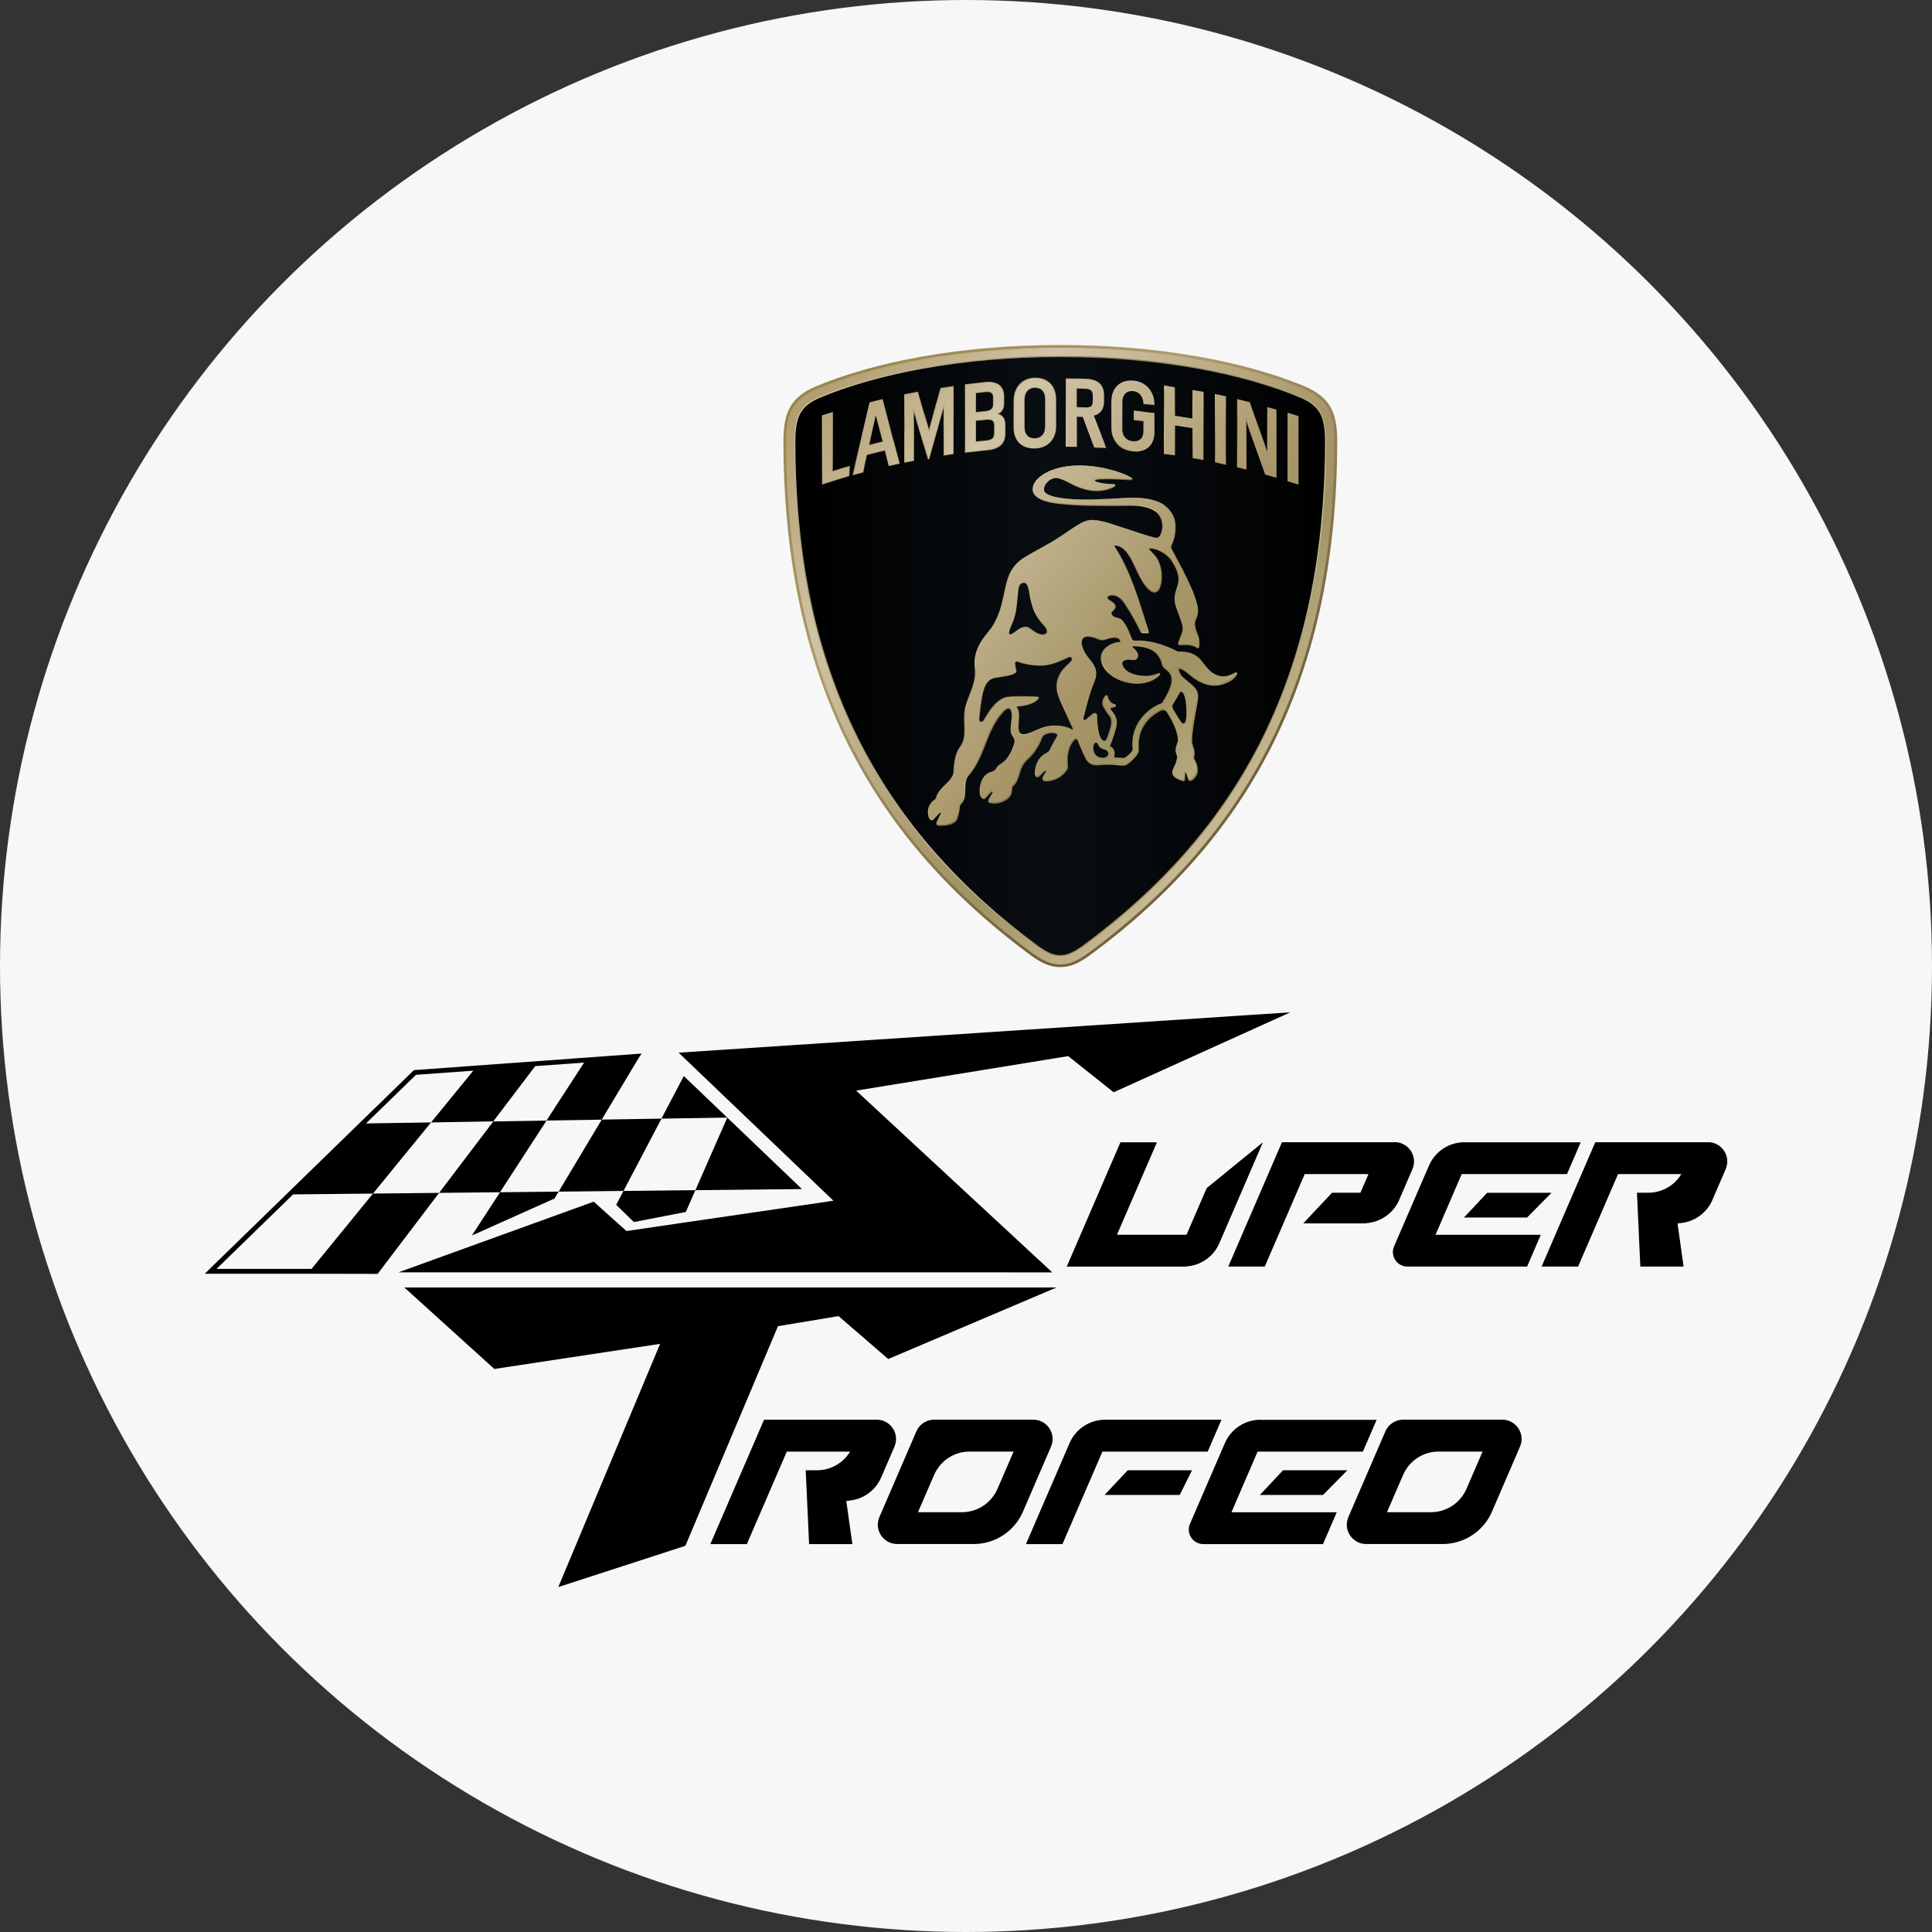
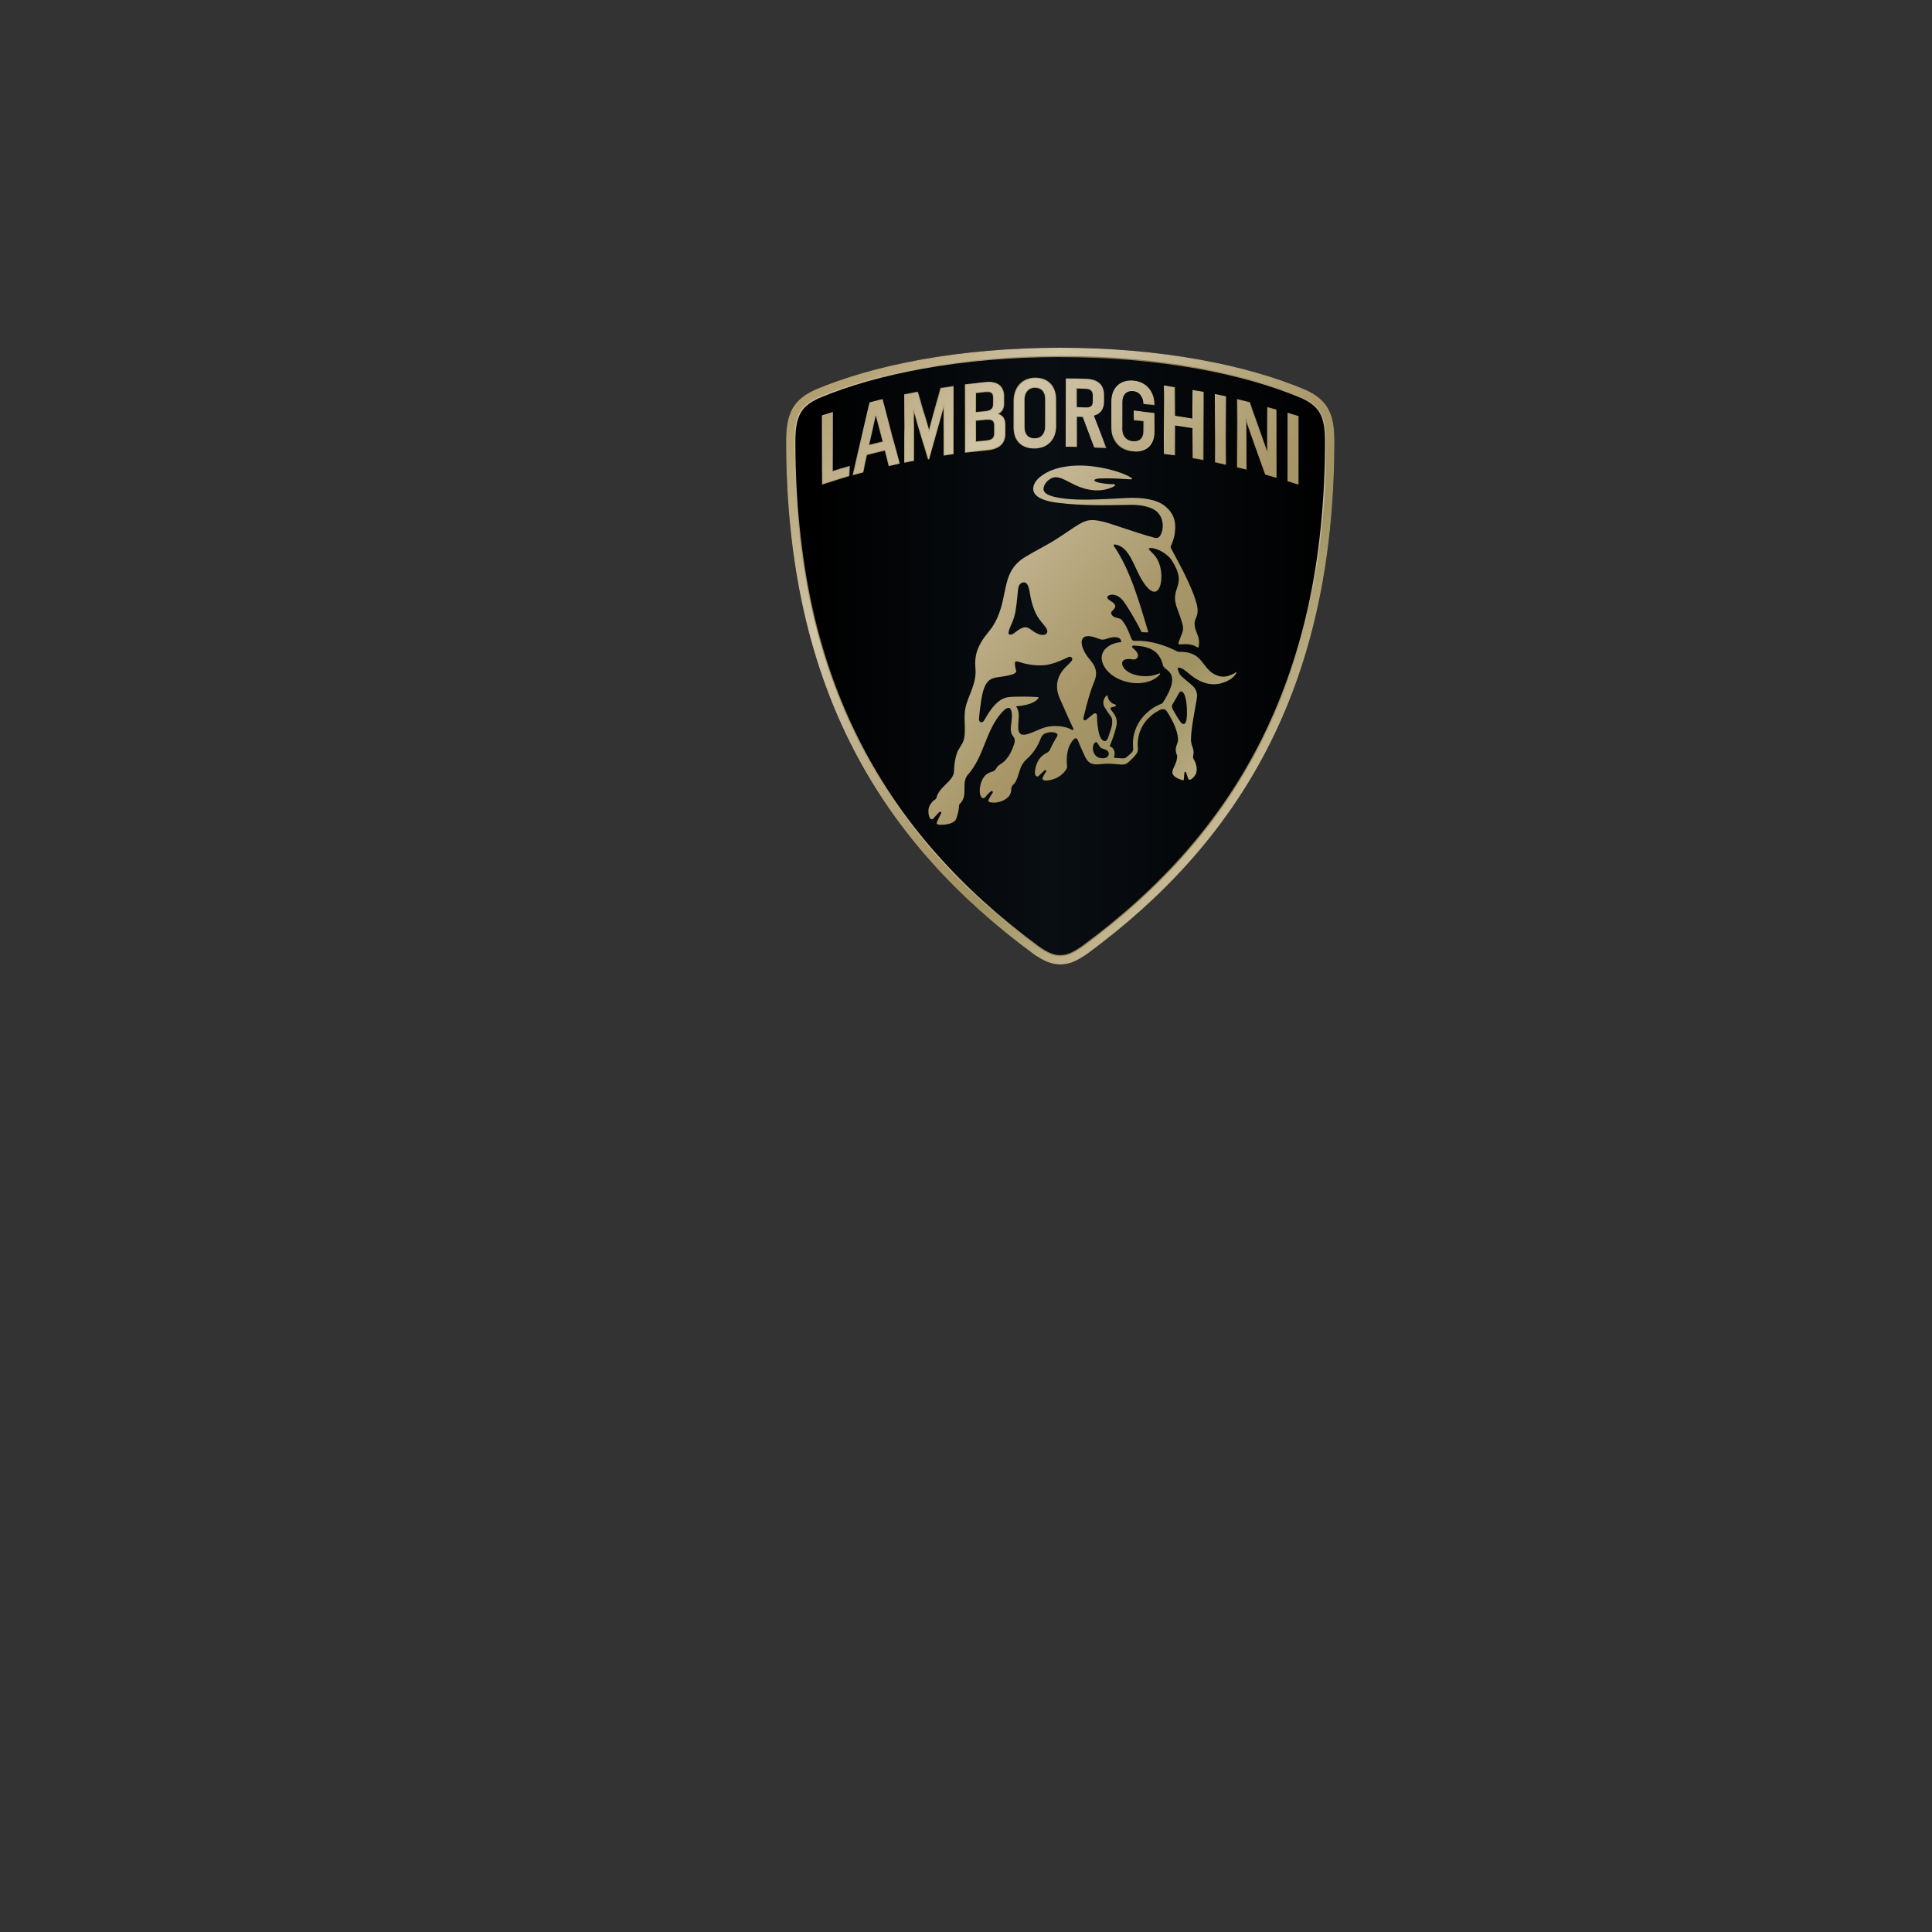
<svg xmlns="http://www.w3.org/2000/svg" id="lambo-super-trofeo-logo" viewBox="0 0 280 280">
  <rect x="0" y="0" width="280" height="280" fill="#333333" stroke="none" />
  <defs>
    <style>.cls-1{fill:#f7f7f7;}.cls-2{fill:url(#Sfumatura_senza_nome_6);}.cls-3{fill:url(#Sfumatura_senza_nome_7);}.cls-4{fill:url(#Sfumatura_senza_nome_5);}.cls-5{fill:url(#Sfumatura_senza_nome_3);}.cls-6{fill:url(#Sfumatura_senza_nome_4);}.cls-7{fill:url(#Sfumatura_senza_nome_2);}</style>
    <linearGradient id="Sfumatura_senza_nome_7" x1="113.93" y1="-194.92" x2="193.39" y2="-194.92" gradientTransform="translate(0 290)" gradientUnits="userSpaceOnUse">
      <stop offset=".05" stop-color="#000" />
      <stop offset=".48" stop-color="#090e13" />
      <stop offset="1" stop-color="#000" />
    </linearGradient>
    <linearGradient id="Sfumatura_senza_nome_2" x1="138.16" y1="-210.37" x2="168.93" y2="-173.71" gradientTransform="translate(0 290)" gradientUnits="userSpaceOnUse">
      <stop offset="0" stop-color="#e1d09d" />
      <stop offset=".18" stop-color="#75633d" />
      <stop offset=".3" stop-color="#e1cf9a" />
      <stop offset=".31" stop-color="#bead80" />
      <stop offset=".32" stop-color="#a3936a" />
      <stop offset=".34" stop-color="#8e8057" />
      <stop offset=".35" stop-color="#81724a" />
      <stop offset=".37" stop-color="#796941" />
      <stop offset=".4" stop-color="#77673f" />
      <stop offset=".47" stop-color="#776840" />
      <stop offset=".5" stop-color="#7f6f47" />
      <stop offset=".52" stop-color="#897b52" />
      <stop offset=".54" stop-color="#998a61" />
      <stop offset=".55" stop-color="#ad9f73" />
      <stop offset=".56" stop-color="#cab98a" />
      <stop offset=".56" stop-color="#d7c694" />
      <stop offset=".57" stop-color="#ccbd8c" />
      <stop offset=".59" stop-color="#b0a375" />
      <stop offset=".61" stop-color="#9d9064" />
      <stop offset=".63" stop-color="#8e8155" />
      <stop offset=".66" stop-color="#867a4d" />
      <stop offset=".7" stop-color="#84784b" />
      <stop offset=".75" stop-color="#867a4c" />
      <stop offset=".78" stop-color="#8d8052" />
      <stop offset=".8" stop-color="#9d8c5e" />
      <stop offset=".82" stop-color="#af9b6b" />
      <stop offset=".84" stop-color="#a6925e" />
      <stop offset=".86" stop-color="#9d8c54" />
      <stop offset=".9" stop-color="#98884d" />
      <stop offset="1" stop-color="#98874c" />
    </linearGradient>
    <linearGradient id="Sfumatura_senza_nome_3" x1="125.69" y1="-239.65" x2="183.66" y2="-176.2" gradientTransform="translate(0 290)" gradientUnits="userSpaceOnUse">
      <stop offset="0" stop-color="#d0c4a7" />
      <stop offset=".28" stop-color="#84784b" />
      <stop offset=".73" stop-color="#cabd99" />
      <stop offset="1" stop-color="#958154" />
      <stop offset="1" stop-color="#b29157" />
    </linearGradient>
    <linearGradient id="Sfumatura_senza_nome_4" x1="124.72" y1="-240.72" x2="184.63" y2="-175.14" gradientTransform="translate(0 290)" gradientUnits="userSpaceOnUse">
      <stop offset="0" stop-color="#98874c" />
      <stop offset=".36" stop-color="#af9b6b" />
      <stop offset=".91" stop-color="#75633d" />
    </linearGradient>
    <linearGradient id="Sfumatura_senza_nome_5" x1="135.43" y1="-244.68" x2="171.84" y2="-204.83" gradientTransform="translate(0 290)" gradientUnits="userSpaceOnUse">
      <stop offset="0" stop-color="#d0c4a7" />
      <stop offset=".04" stop-color="#cdc0a4" />
      <stop offset=".07" stop-color="#c5b99c" />
      <stop offset=".1" stop-color="#b9ac8e" />
      <stop offset=".12" stop-color="#a89a7b" />
      <stop offset=".15" stop-color="#928362" />
      <stop offset=".17" stop-color="#7a6843" />
      <stop offset=".17" stop-color="#75633d" />
      <stop offset=".17" stop-color="#75643d" />
      <stop offset=".18" stop-color="#8a794e" />
      <stop offset=".18" stop-color="#9b875b" />
      <stop offset=".19" stop-color="#a79365" />
      <stop offset=".2" stop-color="#ae9a69" />
      <stop offset=".24" stop-color="#af9b6b" />
      <stop offset=".24" stop-color="#a6925e" />
      <stop offset=".25" stop-color="#9d8c54" />
      <stop offset=".27" stop-color="#98884d" />
      <stop offset=".3" stop-color="#98874c" />
      <stop offset=".51" stop-color="#d0c4a7" />
      <stop offset=".54" stop-color="#cec1a4" />
      <stop offset=".55" stop-color="#c9bb9d" />
      <stop offset=".56" stop-color="#bfb393" />
      <stop offset=".57" stop-color="#b2a683" />
      <stop offset=".57" stop-color="#a09571" />
      <stop offset=".58" stop-color="#8d8058" />
      <stop offset=".58" stop-color="#84784b" />
      <stop offset=".66" stop-color="#dad19d" />
      <stop offset=".77" stop-color="#77673f" />
      <stop offset=".83" stop-color="#a99668" />
      <stop offset=".84" stop-color="#a99668" />
      <stop offset="1" stop-color="#af9b6b" />
    </linearGradient>
    <linearGradient id="Sfumatura_senza_nome_6" x1="118.4" y1="-236.99" x2="186.2" y2="-178.16" gradientTransform="translate(0 290)" gradientUnits="userSpaceOnUse">
      <stop offset="0" stop-color="#af9b6b" />
      <stop offset=".28" stop-color="#d0c4a7" />
      <stop offset=".39" stop-color="#c6b897" />
      <stop offset=".61" stop-color="#ad9d71" />
      <stop offset=".66" stop-color="#a99668" />
      <stop offset=".77" stop-color="#9f9262" />
      <stop offset="1" stop-color="#cabd99" />
    </linearGradient>
  </defs>
-   <circle class="cls-1" cx="140" cy="140" r="140" />
-   <path id="super-trofeo-logo" d="M86.03,174.14l4.76,4.27,30-4.39-22.44-21.46,88.66-5.85-25.61,11.59-6.59-5.24-30.73,5,28.42,26.34H57.74l28.29-10.24ZM58.59,186.58l13.05,11.82,24.03-3.64-14.76,35.25,18.42-5.98,13.42-31.83,8.78-1.46,7.2,6.22,24.39-10.37H58.59ZM202.12,165.54h-16.33l-7.78,18.02h5.29l5.79-13.4h9.24l-1.17,2.7h-4.11l-4.17,4.44h9.11l.03-.03c2.07-.15,3.91-1.42,4.75-3.35l1.93-4.48c.8-1.85-.56-3.91-2.57-3.91ZM212.24,165.54c-2.23,0-4.25,1.33-5.14,3.38l-5.06,11.71c-.6,1.38.42,2.93,1.93,2.93h17.35l1.99-4.61h-15.26l3.79-8.79h15.26l1.99-4.61h-16.86ZM212.17,176.45l3.36-3.58h9.32l-3.53,3.58h-9.15ZM174.88,172.19l-2.92,6.76h-10.08l5.79-13.4h-5.29l-7.78,18.02h17.24v-.02c2.13-.11,4.02-1.39,4.87-3.36l6.32-14.64-8.15,6.64ZM152.32,209.66l-4.06,9.41c-1.22,2.84-4.01,4.68-7.09,4.7h0s-11.15,0-11.15,0c-2.01,0-3.37-2.06-2.57-3.91l5.36-12.42c.44-1.02,1.45-1.69,2.57-1.69h14.37c2.01,0,3.37,2.06,2.57,3.91ZM144.56,215.78l2.34-5.41h-6.38c-2.23,0-4.25,1.33-5.14,3.38l-2.34,5.41h6.38c2.23,0,4.25-1.33,5.14-3.38ZM220.29,209.66l-4.06,9.41c-1.22,2.84-4.01,4.68-7.09,4.7h0s-11.15,0-11.15,0c-2.01,0-3.37-2.06-2.57-3.91l5.36-12.42c.44-1.02,1.45-1.69,2.57-1.69h14.37c2.01,0,3.37,2.06,2.57,3.91ZM212.53,215.78l2.34-5.41h-6.38c-2.23,0-4.25,1.33-5.14,3.38l-2.34,5.41h6.38c2.23,0,4.25-1.33,5.14-3.38ZM247.53,165.54h-16.33l-7.78,18.02h5.29l5.79-13.4h9.17c-1,1.66-2.81,2.7-4.78,2.7h-1.65l.49,10.7h6.27l-.88-6.26h.27l.03-.03c2.07-.14,3.91-1.42,4.75-3.35l1.93-4.48c.8-1.85-.56-3.91-2.57-3.91ZM177.01,205.76h-16.86c-2.23,0-4.25,1.33-5.14,3.38l-6.32,14.64h5.29l5.79-13.4h15.26l1.99-4.61ZM170.97,216.66h-10.89l3.36-3.58h9.32l-1.79,3.58ZM182.66,205.76c-2.23,0-4.25,1.33-5.14,3.38l-5.06,11.71c-.6,1.38.42,2.93,1.93,2.93h17.35l1.99-4.61h-15.26l3.79-8.79h15.26l1.99-4.61h-16.86ZM182.59,216.66l3.36-3.58h9.32l-3.53,3.58h-9.15ZM127.06,205.76h-16.33l-7.78,18.02h5.29l5.79-13.4h9.17c-1,1.66-2.81,2.7-4.78,2.7h-1.65l.49,10.7h6.27l-.88-6.26h.27l.03-.03c2.07-.14,3.91-1.42,4.75-3.35l1.93-4.48c.8-1.85-.56-3.91-2.57-3.91ZM71.5,162.52l-7.86,10.36,8.82-.09,6.75-10.39-7.7.13ZM54.07,172.98l9.57-.1-8.91,11.74-10.14-.02h-14.92l30.32-29.51,33-2.4-.49.74h0l-5.3,8.84-8,.13,5.45-8.4-7.08.51-6.08,8.01-9.02.15,6.12-7.5-8.3.6-7.25,7.05,9.43-.15-8.41,10.31-11.58.12-11.1,10.8h13.77l8.91-10.92ZM95.87,162.12l-5.51,10.48-9.4.1,6.25-10.44,8.66-.14ZM105.39,161.97l-9.53.15,3.24-6.17,6.29,6.01ZM116.23,172.33l-15.45.16,4.62-10.52,10.83,10.36ZM90.36,172.6l10.42-.11-1.39,3.16-7.52,1.46-2.57-2.5,1.06-2.01ZM72.46,172.79l8.5-.09-.6,1-11.97,5.36,4.08-6.28Z" />
  <g id="lamborghini-logo">
    <path id="black" class="cls-3" d="M153.66,50.4c-14.68,0-27.08,2.5-35.55,6.09-3.1,1.43-4.18,3.34-4.18,7.4,0,36.03,14.08,58.34,35.8,74.33,1.55,1.07,2.62,1.55,3.93,1.55s2.38-.48,3.93-1.55c21.72-15.99,35.8-38.3,35.8-74.33,0-4.06-1.07-5.97-4.18-7.4-8.47-3.58-20.88-6.09-35.55-6.09h0Z" />
    <g id="_3D_edge">
-       <path class="cls-7" d="M136.43,119.68c-.09,0-.17,0-.26,0-.23-.02-.37-.06-.43-.17-.07-.11-.02-.24,0-.32v-.02c.18-.45.46-.97.56-1.16.02-.04.04-.07.04-.08.02-.04.03-.09-.02-.13-.02-.02-.08-.03-.14.02-.22.2-.82.88-.82.89-.11.13-.23.19-.35.17-.17-.02-.29-.19-.33-.26-.22-.43-.29-1.27-.05-1.76.27-.55.52-.75.75-.92h0c.1-.08.17-.13.21-.19.02-.04.04-.1.06-.17v-.03c.22-.75.79-1.31,1.34-1.85.6-.6,1.17-1.15,1.18-1.9,0-.89.17-1.91.44-2.66.1-.28.28-.56.45-.83.17-.28.36-.56.45-.84.25-.72.25-1.56.21-2.42-.02-.52-.04-1.06,0-1.63.06-.94.4-1.8.76-2.73.45-1.15.92-2.34.79-3.7-.17-1.87.26-2.97,1.06-4.26.14-.21.56-.75.9-1.18.21-.27.4-.5.45-.57,1.14-1.72,1.49-3.42,1.8-4.93.44-2.15.81-4.01,3.18-5.4.73-.44,1.47-.84,2.19-1.24h0c.71-.4,1.37-.76,1.88-1.08.84-.52,1.48-.96,2.04-1.34.39-.27.72-.49,1.06-.7,1.38-.87,2.03-1.21,4.09-.71.68.17,1.49.44,2.52.79.55.18,3.34,1.12,4.85,1.52.37.1.57.04.76-.22.13-.18.23-.48.29-.68.18-.68.14-1.78-.59-2.59-.64-.71-2.14-1.14-3.91-1.1-.29,0-.57,0-.87.02h0c-2.84.05-6.06.1-9.5-.29-3.31-.38-3.9-1.45-3.81-2.28.07-.61.45-1.19,1.14-1.72.61-.48,1.3-.77,1.57-.87,1.34-.53,3.65-1.03,7.1-.42,2.15.38,4.04,1.1,4.62,1.59.05.03.06.11.05.17-.02.05-.06.1-.14.1-.02,0-.24,0-.4,0s-.39-.02-.67-.04c-.83-.06-2.08-.14-3.7-.07-.35.02-.56.14-.56.17h0s.03.11.54.24c.49.12,1.27.25,2.15.25.14,0,.21,0,.26.07.08.1.05.22-.02.28-.08.07-.27.19-.52.29-.6.24-1.22.37-1.87.4-.68.02-1.38-.06-2.09-.27-.84-.24-1.56-.61-2.19-.94-.7-.36-1.3-.67-1.84-.69h0c-.29-.05-.7.1-1.06.37-.41.32-.67.74-.72,1.17-.02.21.02.36.14.51.41.48,1.59.8,3.62.97,2.12.17,4.95.02,7.45-.13l.56-.03c2.67-.15,4.68.26,5.82,1.19,1.23,1.01,1.68,2.22,1.45,3.91-.07.52-.2.98-.43,1.58,0,0-.07.2-.12.3-.03.07-.08.21-.02.33.1.18.73,1.36.85,1.6,1.1,1.99,2.53,4.94,2.92,6.7.2.91.06,1.37-.19,1.96-.14.33-.21.58-.14,1.02.05.35.18.71.31,1.03l.05.13c.19.49.36.92.23,1.81,0,.11-.04.24-.15.28h0s-.1-.02-.12-.03c0,0-.02,0-.02-.02-.03-.02-.06-.03-.09-.05-.36-.2-.89-.5-2.41-.36-.1,0-.18-.02-.24-.1-.06-.08-.07-.18-.03-.29.14-.41.26-.73.37-.99.43-1.07.45-1.11-.58-3.91-.52-1.42-.29-2.12-.04-2.92.06-.2.14-.41.19-.64.17-.71.21-1.66-.93-3.41-.55-.85-1.9-1.66-2.89-1.74-.1,0-.18,0-.23.02-.03,0-.05.02-.06.03,0,.02,0,.03.02.06.06.08.18.2.3.32.14.14.29.29.41.42.89.91,1.18,2.51,1.08,3.7-.09,1.02-.42,1.67-.91,1.79-.56.14-1.21-.4-1.95-1.58-.36-.57-.67-1.24-.97-1.88-.77-1.65-1.5-3.22-3-3.37-.04,0-.06,0-.07.02,0,0,0,.03,0,.06,2.23,3.22,3.56,7.65,4.74,11.57.09.29.17.58.25.86.02.05.02.12-.03.17-.02.03-.08.07-.17.06-.02,0-.1,0-.18,0-.17,0-.39,0-.55-.02-.18-.02-.23-.16-.25-.2-.84-1.7-2.24-3.97-2.65-4.45-.36-.42-.75-.68-1.17-.75-.43-.09-.72.04-.8.09-.02,0-.14.08-.14.19,0,.07.06.23.45.45.45.25.68.5.72.76.04.31-.21.56-.41.75-.06.06-.11.11-.16.16-.09.1,0,.25.02.3.17.3.44.37.72.44.05.02.1.02.15.04.02,0,.05.02.07.02.26.07.45.12.79.61.27.39.59.91,1.01,2.05.02.04.03.09.05.13.12.31.2.52.54.49,2.74-.14,5.38,1.14,6.12,1.53.09.05.18.07.28.06,1.25-.02,2.12.25,2.81.87.28.25.48.51.65.72.02.03.06.06.08.1.03.03.06.08.1.13.28.36.79,1.02,1.34,1.34.87.51,1.64.57,2.5.19.12-.05.55-.25.62-.29h0c.14-.08.23-.02.26.02.06.06.08.17.04.25h0c-.21.37-.56.68-.83.87-1.45.87-2.88.98-4.39.3-.76-.33-1.3-.79-1.78-1.18-.52-.43-.92-.76-1.42-.8v.02c0,.12.1.68.48,1.06.23.24.52.47.81.71.35.29.71.57,1,.89.33.36.53.92.49,1.41-.03.39-.1.75-.18,1.23-.02.12-.04.24-.06.37,0,.03-.02.08-.03.15-.58,3.12-.64,4.32-.59,4.78.03.31.11.53.18.73.14.39.27.75.09,1.47,0,.12,0,.17.07.29.48.79.6,1.7.3,2.32-.15.26-.63.91-1.03.79-.08-.02-.14-.09-.2-.21-.02-.05-.06-.18-.13-.41-.06-.19-.12-.4-.15-.48,0-.02-.04-.05-.07-.05-.02,0-.03.03-.04.07-.02.09-.04.36-.05.58,0,.16-.02.31-.03.38,0,.06-.04.1-.09.14-.06.04-.14.05-.22.02-.39-.12-.69-.25-.93-.38-.87-.52-.61-1.07-.31-1.71.21-.43.44-.91.41-1.53-.37-.76-.17-1.31,0-1.76.06-.18.12-.34.12-.48,0-1.57-1.14-3.43-1.63-4.16-.18-.25-.49-.32-.83-.18-2.17,1.05-3.37,3.06-3.22,5.38.06.5-.02.71-.24,1.01-.31.44-.76.85-1.03,1.09l-.08.07c-.49.45-.87.42-1.49.37l-.17-.02c-.73-.07-1.49-.15-2.56-.02-.8.1-1.62.06-2.15-.98-.22-.44-.37-.78-.55-1.18-.05-.1-.1-.21-.14-.33-.05-.11-.12-.28-.19-.45-.1-.22-.19-.46-.26-.63-.02-.06-.09-.17-.19-.19-.1-.02-.21.08-.29.17-1.06,1.14-.99,2.95-.91,3.67.03.32-.02.45-.1.56,0,0-.79,1.54-2.92,1.72h-.03c-.26,0-.56,0-.67-.31-.05-.14.13-.48.51-1.06.05-.06.03-.11,0-.14s-.08-.02-.15.04c-.03.03-.17.17-.33.32-.27.27-.45.45-.49.48-.09.07-.19.1-.29.08-.1-.02-.19-.08-.25-.17-.13-.18-.11-.49-.11-.58.04-.56.25-1.95,1.53-2.69.03-.02.07-.04.11-.06.2-.1.44-.24.56-.51.25-.6.75-1.43.95-1.78.04-.07.07-.12.08-.14.09-.16.06-.26-.1-.36-.44-.25-1.63-.14-1.96.4-.1.15-.16.3-.23.49-.06.17-.14.36-.26.6l-.02.03c-.25.47-.66,1.26-1.53,2.07-.67.59-.95,1.11-1.15,1.73-.06.17-.11.34-.15.48-.21.68-.41,1.32-.9,1.74-.12.12-.18.31-.18.44,0,.56-.17,1-.52,1.34-.69.64-1.92.96-2.74.69-.05-.02-.15-.06-.21-.17-.03-.07-.03-.16.02-.25.13-.3.29-.56.42-.76.1-.15.17-.28.2-.36,0-.02,0-.03-.02-.05-.02,0-.06-.04-.13.02-.26.19-.47.44-.64.63-.11.13-.2.23-.28.29-.09.06-.18.1-.28.08-.11-.02-.21-.09-.31-.21-.14-.18-.18-.37-.21-.5-.06-.34-.1-1.53.59-2.5.25-.36.72-.66,1.21-.78.4-.12.52-.33.63-.53.05-.09.09-.16.15-.22.1-.1.45-.34.48-.37,1.23-.73,1.76-2.39,1.92-2.94.13-.33.06-.68-.2-1-.43-.49-.33-1.24-.24-2.02.08-.67.17-1.35-.1-1.85-.05-.1-.11-.15-.19-.16-.18-.03-.49.15-.8.47-1.3,1.38-1.95,3.04-2.59,4.66-.63,1.57-1.27,3.19-2.52,4.59-.44.54-.44,1.24-.44,1.92,0,.77,0,1.56-.6,2.17-.14.14-.19.19-.19.37-.02.52-.17,1.22-.39,1.82-.02.04-.02.06-.04.08-.04.1-.07.16-.2.29h0c-.29.26-.89.57-2.03.57h0ZM136.27,117.64c.06,0,.11.02.15.05.1.07.12.19.06.32,0,0-.02.04-.05.09-.1.19-.37.71-.55,1.14v.02c-.04.08-.06.14-.03.18.03.06.14.09.31.1.09,0,.17,0,.25,0,1.09,0,1.65-.29,1.93-.53.1-.11.13-.16.16-.25,0-.02.02-.06.04-.09.21-.58.37-1.26.38-1.76,0-.25.08-.33.23-.48.56-.56.56-1.33.56-2.06,0-.71,0-1.43.47-2.02,1.23-1.37,1.87-2.99,2.49-4.55.64-1.62,1.31-3.3,2.64-4.7.36-.37.7-.56.94-.52.09.02.21.06.3.25.29.54.21,1.26.12,1.95-.09.75-.17,1.45.21,1.9.29.38.37.78.22,1.15-.17.56-.71,2.26-1.99,3.03-.02.02-.35.25-.45.34-.05.05-.08.11-.13.18-.11.2-.26.47-.72.6-.46.12-.89.39-1.12.72-.65.91-.62,2.05-.56,2.38.02.12.06.28.17.44.06.09.14.14.2.14.06,0,.1,0,.16-.05.06-.05.15-.15.25-.27.17-.2.39-.45.67-.66.12-.09.25-.06.32-.02.08.06.11.14.09.22-.03.1-.11.23-.21.4-.13.2-.29.45-.41.75-.02.05-.02.09-.02.12.02.06.1.08.1.09.78.25,1.94-.05,2.59-.66.32-.3.48-.7.48-1.22,0-.15.07-.39.23-.55.46-.39.65-1.01.85-1.67.05-.14.1-.32.16-.48.21-.64.51-1.19,1.2-1.8.85-.79,1.24-1.54,1.5-2.03l.02-.03c.12-.24.19-.42.25-.59.08-.19.14-.36.25-.52.4-.63,1.68-.74,2.18-.45.23.14.29.33.16.57-.02.02-.04.07-.09.14-.21.35-.69,1.17-.95,1.76-.14.33-.42.48-.63.59-.04.02-.07.04-.1.06-1.21.71-1.41,2.03-1.45,2.57,0,.15,0,.37.08.48.04.06.09.1.14.1.06,0,.11,0,.17-.05.04-.03.29-.28.48-.47.16-.16.3-.29.33-.33.14-.12.29-.1.36-.04.08.06.11.2.02.34-.33.5-.5.84-.49.91.06.18.24.2.52.2h.02c1.62-.14,2.53-1.13,2.79-1.64.05-.08.1-.18.07-.47-.08-.75-.14-2.61.95-3.8.15-.17.29-.24.43-.21.17.02.27.19.31.28.08.17.17.41.27.64.07.17.14.33.18.45.05.11.1.22.14.33.17.4.33.74.55,1.17.29.56.73,1.06,1.99.9,1.1-.14,1.86-.06,2.6.02l.17.02c.6.05.94.08,1.37-.33l.08-.07c.26-.24.71-.64,1.01-1.06.21-.29.26-.46.21-.91-.16-2.38,1.07-4.46,3.31-5.54.41-.17.79-.07,1.02.23.5.74,1.66,2.63,1.66,4.25,0,.17-.06.33-.14.53-.15.42-.34.95,0,1.65v.02s0,.02,0,.02c.02.66-.21,1.17-.43,1.61-.3.64-.5,1.06.25,1.51.22.14.52.25.9.37.03,0,.07,0,.09,0,0,0,.02,0,.02-.02,0-.07.02-.22.02-.37.02-.25.03-.51.06-.6.04-.17.14-.2.19-.2.1,0,.2.07.23.15s.1.29.15.48c.05.16.1.34.12.38.03.07.06.11.1.12.24.07.65-.37.85-.72.27-.56.16-1.42-.3-2.17h0c-.07-.17-.09-.24-.09-.38h0v-.02c.17-.68.05-1.03-.09-1.39-.07-.21-.16-.45-.19-.77-.08-.68.12-2.3.59-4.83.02-.07.02-.13.03-.15.02-.13.05-.25.06-.37.09-.47.15-.83.18-1.22.04-.44-.14-.96-.45-1.29-.29-.31-.64-.6-.99-.87-.31-.25-.6-.48-.83-.72-.41-.41-.52-1-.52-1.17,0-.04,0-.1.05-.14.03-.02.06-.04.12-.03.55.04.97.39,1.51.83.47.39,1,.83,1.74,1.16,1.45.64,2.84.55,4.24-.29.36-.25.63-.53.78-.8v-.02s0-.04,0-.06-.06,0-.06.02h0c-.07.04-.52.25-.64.3-.91.41-1.72.34-2.64-.2-.57-.33-1.1-1.02-1.38-1.37-.04-.05-.07-.1-.1-.13-.02-.03-.05-.06-.08-.1-.16-.21-.37-.46-.64-.7-.67-.6-1.5-.86-2.71-.83-.13,0-.25-.02-.36-.09-.73-.39-3.34-1.64-6.04-1.51-.46.03-.57-.27-.7-.6-.02-.04-.03-.08-.05-.13-.42-1.13-.73-1.64-.99-2.02-.31-.45-.46-.48-.7-.55-.02,0-.05-.02-.07-.02-.05-.02-.1-.02-.14-.04-.29-.07-.61-.15-.82-.52-.1-.18-.1-.37,0-.48.05-.06.1-.11.17-.17.19-.18.4-.39.37-.63-.02-.21-.24-.42-.64-.64-.36-.2-.53-.4-.53-.6,0-.15.12-.27.23-.33.09-.05.43-.19.91-.1.45.09.87.37,1.26.81.41.48,1.8,2.73,2.67,4.47,0,0,0,.02,0,.02.02.05.03.09.11.1.15.02.37.02.53.02.1,0,.16,0,.19,0h.03s0-.02,0-.03c-.09-.28-.17-.57-.25-.86-1.07-3.9-2.4-8.33-4.62-11.52h0c-.04-.09-.04-.17,0-.23.02-.04.09-.1.21-.08,1.58.16,2.37,1.84,3.13,3.46.3.64.6,1.3.96,1.86.68,1.09,1.31,1.62,1.78,1.51.41-.1.72-.72.79-1.64.1-1.14-.18-2.69-1.04-3.57-.11-.14-.25-.28-.4-.41-.13-.13-.25-.24-.32-.33-.05-.06-.06-.14-.05-.21.02-.04.06-.11.17-.14.07-.02.16-.02.28-.02,1.05.08,2.43.91,3.01,1.81,1.17,1.8,1.14,2.8.95,3.54-.06.23-.13.44-.19.64-.25.78-.47,1.45.03,2.82,1.04,2.85,1.02,2.92.58,4.02-.1.25-.22.56-.36.98-.02.06-.02.1,0,.14.02.02.06.04.1.04,1.57-.14,2.13.17,2.5.38.03.02.06.03.09.05.02,0,.02.02.04.02h0s.02-.06.03-.14c.13-.85-.03-1.24-.22-1.73l-.05-.12c-.13-.33-.27-.71-.32-1.06-.08-.48.02-.75.15-1.1.23-.57.37-1.01.18-1.87-.4-1.74-1.81-4.67-2.91-6.65-.13-.24-.75-1.41-.85-1.59-.1-.17-.04-.37,0-.47.04-.1.11-.29.12-.29.23-.59.35-1.03.42-1.54.22-1.64-.21-2.8-1.39-3.77-1.1-.91-3.08-1.31-5.71-1.16l-.56.03c-2.5.14-5.33.3-7.47.13-2.08-.17-3.31-.51-3.73-1.03-.15-.18-.21-.38-.18-.63.05-.47.33-.94.78-1.28.38-.29.84-.45,1.17-.41.57.02,1.18.34,1.9.71.63.33,1.34.69,2.16.92.7.2,1.38.29,2.04.26.62-.02,1.23-.15,1.81-.39.22-.09.41-.2.48-.27,0,0,.02-.03,0-.06-.02,0-.07,0-.13,0-.9,0-1.69-.14-2.19-.26-.46-.12-.68-.25-.66-.41.02-.19.37-.3.72-.32,1.64-.07,2.88.02,3.72.07.29.02.51.04.67.04h.37c-.58-.47-2.42-1.18-4.54-1.55-3.42-.6-5.71-.11-7.02.41-.26.1-.93.4-1.53.86-.65.5-1.01,1.05-1.07,1.61-.12,1.09,1.14,1.81,3.66,2.11,3.43.4,6.64.34,9.47.29h0c.29,0,.59,0,.87-.02,1.82-.02,3.36.42,4.03,1.16.77.86.82,2.01.62,2.74-.06.21-.17.52-.31.73-.24.32-.51.4-.94.29-1.51-.4-4.31-1.34-4.85-1.52-1.03-.35-1.83-.62-2.51-.79-2-.49-2.63-.17-3.97.68-.33.21-.66.43-1.04.69-.56.38-1.2.82-2.05,1.34-.51.32-1.18.68-1.88,1.07l-.05-.06.04.07c-.72.4-1.46.8-2.19,1.24-2.3,1.35-2.68,3.18-3.11,5.28-.31,1.52-.66,3.24-1.82,4.99-.05.08-.23.3-.45.58-.34.43-.76.96-.89,1.17-.78,1.26-1.2,2.34-1.03,4.16.13,1.4-.35,2.61-.81,3.77-.36.91-.69,1.76-.75,2.68-.04.57-.02,1.1,0,1.61.03.88.04,1.73-.22,2.48-.1.29-.29.59-.47.87-.17.28-.34.54-.44.8-.26.73-.43,1.73-.43,2.61-.02.81-.6,1.39-1.22,2.01-.53.53-1.09,1.07-1.29,1.79v.03c-.03.09-.06.16-.09.21-.06.1-.14.16-.25.23h0c-.22.17-.45.36-.71.87-.21.44-.15,1.24.05,1.62.02.04.1.17.2.18.06,0,.14-.03.21-.12.02-.03.6-.7.83-.91.08-.07.14-.09.2-.09h0ZM170.88,96.88h0ZM162.76,110h-.1c-.46-.03-1.1-.07-1.1-.07h0c-.08-.02-.13-.05-.16-.1-.05-.09,0-.18,0-.21.02-.04.02-.07.03-.1.05-.22.14-.98-.56-1.25h0c-.06-.04-.14-.11-.06-.26l.02-.05c.27-.67.61-1.49.87-2.65.17-.7.06-1.11-.18-1.6-.05-.1-.12-.2-.2-.29l-.4-.52c-.07-.08-.1-.17-.07-.25s.09-.14.19-.18l.56-.14s.03-.06.03-.07c0-.02-.02-.06-.04-.06l-.29-.1c-.31-.13-.48-.37-.6-.52-.02-.03-.06-.1-.1-.15-.06-.12-.11-.24-.14-.37l-.03-.16s-.04,0-.06.02c-.43.43-.52,1.06-.24,1.54.33.54.41.65.57.88.06.09.14.19.25.34.14.21.22.37.26.55.06.27.05.93-.13,1.41l-.45,1.37c-.13.28-.26.44-.44.48s-.33-.03-.43-.1c-.23-.15-.45-.53-.57-.99,0,0-.31-1.17-.3-2.69,0-.1-.05-.2-.13-.24-.09-.04-.21.02-.29.07l-1.07.89c-.1.05-.25.07-.36,0-.06-.04-.15-.15-.12-.38,0-.04.78-3.44,1.59-5.35.62-1.57-.11-2.42-.87-3.34-1.04-1.33-1.14-2.43-.79-2.89.25-.33.86-.59,2.37.02.49.22.79.14,1.18,0,.25-.08.55-.17.95-.21.82-.07,1.06.29,1.13.41.06.13.09.26.09.33,0,.05-.02.08-.02.1-.02.02-.04.04-.09.04-.91.06-2.11.52-2.55,1.45-.32.66-.18,1.44.4,2.26.82,1.15,2.46,1.96,4.18,2.07,1.48.1,2.78-.36,3.57-1.22v-.02h-.02c-.48.18-.86.29-1.22.35-.44.07-1.18.1-1.94-.06-.6-.12-1.42-.38-1.95-.99-.33-.37-.45-.77-.33-1.07.07-.18.26-.41.76-.48.35-.03.57,0,.75.03.09.02.16.02.22.02.24,0,.37-.13.43-.22.1-.17.1-.37.06-.48-.1-.25-.33-.53-.61-.76-.22-.16-.2-.32-.17-.37.04-.11.16-.18.29-.18,1.78.1,3.57.39,4.24,2.63,0,.02.02.06.02.11.02.1.06.26.1.33.09.14.24.25.4.38.07.06.15.12.23.19.7.61,1.25,1.7-.73,4.78-.06.1-.12.12-.18.15h-.02c-2.22.85-4.43,3.22-4.05,6.44,0,.18-.05.43-.21.6-.02.02-.53.54-.86.76-.11.12-.24.17-.46.17h0ZM161.56,109.77c.06,0,.67.04,1.1.07.28.02.38-.04.48-.1.32-.22.83-.74.83-.75.14-.14.17-.34.17-.47-.39-3.31,1.88-5.74,4.15-6.6h.02c.06-.03.08-.04.11-.1h0c1.9-2.96,1.45-3.97.76-4.57-.08-.07-.16-.13-.23-.19-.17-.14-.33-.26-.44-.42-.06-.09-.1-.25-.13-.38,0-.04-.02-.08-.02-.1-.64-2.15-2.38-2.42-4.1-2.52-.06,0-.11.03-.13.07-.02.06.02.13.12.2.32.25.56.56.66.83.07.15.07.42-.06.64-.09.14-.25.29-.56.29-.08,0-.16-.02-.25-.02-.17-.02-.39-.06-.72-.03-.33.04-.56.17-.64.37-.1.25.02.59.3.91.93,1.06,2.93,1.13,3.75.99.35-.06.72-.17,1.19-.34.06-.02.13-.02.17.03.03.02.06.06.06.11s0,.1-.04.13c-.83.91-2.18,1.37-3.7,1.28-1.77-.11-3.46-.95-4.3-2.14-.77-1.1-.65-1.92-.41-2.42.46-.96,1.69-1.47,2.65-1.53,0-.06-.03-.16-.07-.24-.05-.09-.25-.38-.97-.32-.38.03-.66.13-.91.21-.42.14-.75.25-1.3,0-1.11-.45-1.87-.48-2.18-.07-.37.5-.04,1.63.79,2.69.76.91,1.56,1.84.9,3.5-.81,1.89-1.57,5.28-1.58,5.32,0,.07,0,.17.06.22.05.04.13.03.18,0l1.06-.88c.17-.12.33-.14.45-.09.17.08.21.3.21.37h0v.02c0,1.49.29,2.64.29,2.65.11.41.32.76.51.89.08.06.19.11.3.08.12-.03.23-.17.33-.4l.45-1.37c.17-.44.18-1.07.13-1.32-.04-.17-.11-.31-.24-.49-.1-.15-.18-.25-.25-.34-.17-.24-.25-.35-.58-.9-.33-.54-.21-1.26.26-1.73.06-.06.16-.08.23-.05.06.02.09.06.1.12l.03.16c.02.11.06.22.12.33.03.06.06.11.08.14.14.18.28.37.52.46l.28.09c.09.02.15.1.16.21s-.06.19-.15.23l-.56.14s-.07.04-.08.07,0,.07.05.12l.4.52c.09.1.16.21.21.33.25.52.37.96.19,1.71-.27,1.16-.61,2-.88,2.67l-.02.04s0,0,0,.02c0,0-.02.03-.02.04h0c.65.25.76.91.66,1.43,0,.04-.02.08-.04.13h0c-.02.06-.02.08-.02.09.02-.03.03-.02.06-.02h0ZM162.44,93.01h0ZM159.86,109.98c-.61,0-.94-.21-1.1-.4-.46-.49-.5-1.15-.4-1.57.07-.27.24-.48.45-.53.07-.02.16-.04.24.06.09.14.34.55.41.63.06.1.19.17.27.21.1.04.2.07.3.1.11.04.22.07.29.1.21.1.37.25.43.46.06.18.03.38-.07.54-.17.28-.44.4-.81.4h0ZM158.89,107.63s-.02,0-.05,0c-.15.05-.28.21-.33.42-.1.37-.06.97.36,1.41.21.22.56.34.99.34.41,0,.58-.17.68-.32h0c.08-.12.1-.26.06-.41-.05-.16-.17-.29-.34-.37-.07-.03-.17-.06-.28-.1-.1-.03-.21-.07-.31-.11-.1-.04-.25-.14-.34-.26-.06-.1-.34-.53-.41-.63t-.02,0h0ZM148.34,106.56c-.17,0-.33-.03-.45-.11-.25-.15-.37-.45-.41-.9,0-.48.02-.87.05-1.22.05-.72.09-1.2-.25-1.78,0,0-.02-.04-.05-.06-.04-.06-.03-.11-.02-.14.02-.05.07-.06.1-.06,2.39-.18,2.99-.93,3.12-1.16,0,0,0,0,0,0-.59-.06-3.3-.14-4.37.02-1.54.22-2.7,2.2-3.19,3.05-.12.21-.2.35-.25.41-.15.16-.33.21-.51.15-.17-.06-.29-.24-.29-.42,0-.48.29-2.84.48-3.69.33-1.41.79-2.32,2.05-2.52.1-.02.22-.03.35-.05.78-.11,2.23-.32,2.47-.68.03-.04.04-.08.02-.13-.12-.47-.19-.87-.19-1.1,0-.15.04-.25.11-.32.09-.07.21-.09.42-.04.1.02.21.06.34.1.16.06.33.11.53.16,2.67.63,4.06.15,5.73-.59.06-.03.64-.29.68-.31.17-.1.38-.07.52.06.14.14.17.33.09.52-.08.17-.17.25-.34.41-.04.04-.08.08-.13.12l-.1.1c-.64.6-2.34,2.19-1.22,4.77.68,1.58,1.03,2.31,1.41,3.16.14.32.3.65.48,1.06.1.21.17.41.02.5h0c-.11.07-.23,0-.33-.06-.6-.38-2.52-.83-4.25-.14-.25.1-.49.21-.72.3-.75.3-1.41.59-1.91.59h0ZM147.38,102.44s.02.03.02.03h0c.37.64.33,1.16.28,1.88-.02.34-.06.72-.05,1.2.02.4.14.65.33.77.43.26,1.29-.1,2.2-.5.24-.1.48-.21.73-.31,1.64-.66,3.65-.33,4.4.15.1.06.14.06.16.06h0s.02-.08-.07-.3c-.18-.41-.33-.74-.48-1.06-.39-.85-.72-1.58-1.41-3.16-1.17-2.68.59-4.33,1.26-4.95.04-.04.07-.07.1-.1.05-.05.1-.09.13-.13.16-.15.25-.23.31-.37.06-.13.04-.25-.06-.33-.08-.07-.21-.11-.33-.04-.04.02-.69.32-.7.32-1.7.75-3.11,1.24-5.82.6-.21-.05-.39-.11-.55-.17-.13-.04-.23-.08-.33-.1-.14-.03-.24-.03-.29,0-.04.03-.06.1-.06.19,0,.22.07.61.18,1.06.02.09,0,.17-.05.25-.26.39-1.42.58-2.58.75-.13.02-.25.03-.35.05-1.18.18-1.61,1.05-1.92,2.4-.19.81-.48,3.19-.48,3.66,0,.12.08.23.18.27.11.04.23,0,.33-.1.04-.05.13-.19.23-.37.51-.87,1.68-2.89,3.31-3.12,1.09-.16,3.81-.08,4.41-.02.06,0,.11.04.14.1.02.05.02.1,0,.15-.16.31-.82,1.04-3.18,1.24h0ZM171.53,105.01c-.17,0-.34-.12-.49-.33-.37-.52-.76-1.2-1.06-1.7l-.07-.12s-.02-.03-.03-.06c-.16-.33-.17-.58,0-.81.15-.23.74-1.22.88-1.52h0c.15-.33.33-.38.45-.37.3.02.53.48.65.89.25.91.31,2.39.19,3.2-.07.47-.21.74-.44.79-.02,0-.06,0-.08,0h0ZM170.9,100.56h0c-.14.3-.74,1.3-.9,1.53-.12.17-.12.37.02.65,0,.02.02.03.02.04l.07.13c.29.49.68,1.18,1.05,1.69.13.18.29.28.41.25.15-.04.26-.27.32-.66.11-.78.06-2.26-.18-3.14-.13-.44-.33-.75-.51-.77-.13-.02-.23.14-.29.27h0ZM151.11,92.09c-.27,0-.64-.09-1.12-.37-.19-.12-.36-.24-.5-.34-.67-.48-1-.72-2.42.41,0,0-.25.2-.5.25-.14.03-.28,0-.37-.07-.06-.06-.12-.15-.1-.33h.08s-.08,0-.08,0c.05-.38.22-.77.41-1.18.15-.35.31-.71.41-1.1.22-.68.33-1.75.44-2.77.04-.41.09-.82.14-1.2.09-.69.36-1.01.89-1.07.31-.02.71.17.91,1.26.46,3.02,1.27,3.98,1.92,4.75.17.21.34.41.48.62.02.02.02.04.04.06.08.15.33.62-.06.93-.05.03-.22.16-.56.16h0ZM148.61,90.82c.36,0,.63.19.96.43.14.1.3.22.49.33.8.48,1.31.37,1.49.23.2-.16.21-.39.02-.73,0-.02-.02-.03-.03-.05-.14-.21-.3-.41-.48-.6-.67-.79-1.49-1.76-1.96-4.83-.14-.75-.4-1.15-.73-1.12-.45.06-.67.33-.75.94-.05.38-.09.79-.14,1.2-.1,1.03-.21,2.11-.45,2.81-.1.4-.26.76-.42,1.11-.17.41-.34.78-.39,1.14h0c0,.09,0,.15.05.19.05.05.14.06.23.04.21-.05.44-.22.44-.22.78-.64,1.27-.86,1.65-.86h0Z" />
      <path class="cls-5" d="M153.66,138.73c-1.01,0-1.88-.36-3.34-1.36-11.52-8.49-19.93-18.06-25.72-29.28-3.14-6.08-5.53-12.76-7.13-19.87-1.67-7.45-2.51-15.64-2.51-24.34,0-1.89.25-3.22.79-4.17.52-.93,1.37-1.63,2.77-2.27,4.34-1.83,9.46-3.28,15.22-4.31,6.24-1.13,12.94-1.69,19.92-1.69s13.68.56,19.92,1.68c5.76,1.03,10.88,2.48,15.21,4.31,1.39.64,2.25,1.35,2.77,2.28.54.95.79,2.28.79,4.17,0,8.7-.84,16.89-2.51,24.34-1.59,7.1-3.99,13.79-7.13,19.87-5.79,11.22-14.2,20.8-25.72,29.28-1.45,1-2.33,1.36-3.34,1.36h0ZM153.66,51.75c-6.96,0-13.64.56-19.87,1.68-5.74,1.03-10.83,2.47-15.15,4.29-1.32.61-2.13,1.27-2.62,2.15-.51.91-.75,2.19-.75,4.02,0,8.68.84,16.85,2.5,24.27,1.59,7.08,3.97,13.74,7.1,19.79,5.77,11.17,14.15,20.72,25.63,29.17,1.38.96,2.21,1.3,3.15,1.3s1.76-.34,3.15-1.3c11.47-8.45,19.86-17.99,25.63-29.17,3.12-6.06,5.51-12.71,7.1-19.79,1.66-7.43,2.5-15.59,2.5-24.27,0-1.84-.24-3.12-.75-4.02-.49-.87-1.3-1.53-2.62-2.15-4.31-1.82-9.4-3.26-15.14-4.29-6.23-1.1-12.91-1.67-19.87-1.67h0Z" />
-       <path class="cls-6" d="M153.66,140.16c-1.52,0-2.72-.62-4.16-1.62h0c-11.71-8.63-20.26-18.37-26.16-29.79-3.19-6.18-5.63-12.98-7.25-20.21-1.69-7.56-2.55-15.85-2.55-24.66,0-4.23,1.15-6.26,4.41-7.76h0c4.43-1.88,9.66-3.37,15.54-4.42,6.33-1.13,13.11-1.7,20.18-1.7s13.85.57,20.18,1.71c5.87,1.05,11.1,2.53,15.54,4.41h0c3.25,1.51,4.41,3.54,4.41,7.76,0,8.8-.86,17.1-2.55,24.66-1.62,7.22-4.06,14.03-7.25,20.21-5.9,11.43-14.45,21.17-26.16,29.78h0c-1.45,1.01-2.65,1.63-4.16,1.63h0ZM149.96,137.89c1.57,1.09,2.54,1.48,3.7,1.48s2.13-.39,3.7-1.48c11.6-8.54,20.08-18.2,25.92-29.51,3.16-6.13,5.58-12.87,7.18-20.02,1.68-7.49,2.53-15.73,2.53-24.48,0-3.89-.99-5.67-3.94-7.03-4.38-1.85-9.55-3.31-15.36-4.35-6.28-1.13-13.02-1.7-20.03-1.7s-13.76.57-20.03,1.69c-5.82,1.04-10.98,2.51-15.36,4.35-2.95,1.37-3.94,3.14-3.94,7.04,0,8.75.85,16.99,2.53,24.48,1.61,7.16,4.02,13.9,7.18,20.02,5.84,11.31,14.31,20.96,25.92,29.51h0Z" />
      <path class="cls-4" d="M119.13,70.24v-10.03l1.57-.49v8.53c.65-.21,1.59-.5,2.38-.72l.1-.03-.07,1.51-.06.02c-.5.15-2.26.68-3.82,1.18l-.1.05h0ZM119.29,60.33v9.69c1.48-.48,3.11-.97,3.66-1.13l.06-1.18c-.8.23-1.74.52-2.37.72l-.1.03v-8.53l-1.25.39h0ZM188.19,70.23l-1.59-.49v-9.93l1.59.49v9.93ZM186.77,69.63l1.27.4v-9.61l-1.27-.4v9.61ZM185.01,69.25l-1.65-.47-2.56-7.14c-.06-.15-.1-.3-.15-.45,0,.18,0,.36,0,.52v6.35l-1.37-.33v-9.9l1.86.45.02.04,2.34,6.68c.06.16.1.3.14.45v-6.48l1.36.39v9.9h0ZM183.48,68.65l1.37.39v-9.58l-1.04-.3v7.65l-.16-.71c-.1-.43-.17-.72-.29-1.07l-2.33-6.63-1.58-.37v9.58l1.06.25v-6.14c0-.18,0-.37,0-.56,0-.21,0-.43,0-.66v-.78l.16.76c.1.45.19.76.31,1.1l2.53,7.06h0ZM123.53,68.91l2.49-10.59,1.89-.48,2.5,9.35-1.61.37-.57-2.24-2.57.64-.54,2.51-1.59.44h0ZM126.15,58.46l-2.4,10.24,1.23-.34.54-2.51,2.81-.71.57,2.25,1.3-.29-2.42-9.04-1.64.41h0ZM177.68,67.37l-1.61-.37v-9.89l1.61.33v9.93h0ZM176.24,66.89l1.29.29v-9.62l-1.29-.26v9.58ZM131.04,67.08v-9.93l1.99-.39,1.49,5.04c.04.14.08.29.12.47.05-.21.1-.39.14-.55h0l1.5-5.51,1.93-.29v9.9l-1.47.22v-6.91c-.02.06-.03.1-.04.15l-2.03,7.28-.19.03-1.99-6.63s-.02-.06-.02-.09v6.92l-1.44.29h0ZM131.2,57.27v9.61l1.12-.21v-6.65c0-.26,0-.59-.02-.88l.16-.02c.06.29.12.56.2.81l1.92,6.4,1.98-7.1c.08-.29.16-.63.23-.91l.16.02c-.02.25-.03.62-.03.91v6.6l1.15-.17v-9.57l-1.64.24-1.48,5.41c-.06.25-.14.57-.23.91l-.1.4-.06-.41c-.05-.31-.11-.6-.17-.83l-1.45-4.9-1.73.34h0ZM174.43,66.7l-1.61-.29v-4.36l-2.53-.41v4.36l-1.61-.21v-9.93l1.61.25v4.15l2.53.41v-4.15l1.61.27v9.92h0ZM172.99,66.27l1.29.23v-9.59l-1.29-.22v4.15l-2.84-.47v-4.15l-1.29-.21v9.61l1.29.17v-4.35l2.84.47v4.36h0ZM139.84,65.61v-9.91l2.88-.33c.99-.11,1.72.05,2.21.48.41.37.62.91.62,1.64v1c0,.71-.27,1.2-.81,1.5.65.21.98.72.98,1.55v1.28c0,1.45-.83,2.25-2.53,2.44l-3.35.36h0ZM140,55.83v9.6l3.15-.35c1.63-.19,2.39-.91,2.39-2.28v-1.28c0-.85-.34-1.31-1.06-1.45l-.26-.05.25-.1c.63-.26.92-.72.92-1.45v-1c0-.68-.19-1.18-.56-1.52-.45-.4-1.14-.55-2.08-.44l-2.74.32h0ZM164.5,65.42c-.94,0-1.79-.3-2.4-.85-.68-.61-1.03-1.51-1.03-2.59v-3.79c0-1.85,1.11-3.04,2.84-3.04,1.99,0,3.37,1.4,3.42,3.49v.1l-1.62-.2v-.07c-.02-.9-.54-1.8-1.68-1.8-.84,0-1.37.6-1.37,1.57v3.89c0,1.12.65,1.82,1.71,1.82.87,0,1.33-.51,1.33-1.46v-1.42l-1.39-.15v-1.42l3.01.35v2.68c0,1.86-1.03,2.92-2.83,2.92h0ZM163.91,55.3c-1.63,0-2.68,1.14-2.68,2.88v3.79c0,1.52.86,3.28,3.27,3.28,1.7,0,2.68-1,2.68-2.76v-2.53l-2.69-.31v1.1l1.39.15v1.57c0,1.05-.53,1.62-1.49,1.62-1.14,0-1.87-.78-1.87-1.98v-3.89c0-1.06.6-1.73,1.53-1.73,1.06,0,1.79.75,1.84,1.89l1.3.16c-.1-1.98-1.37-3.25-3.27-3.25h0ZM149.89,65c-1.89,0-3.01-1.15-3.01-3.08v-3.82c0-2.02,1.26-3.38,3.15-3.38s3.04,1.22,3.04,3.18v3.82c0,1.99-1.25,3.28-3.18,3.28ZM150.02,54.88c-1.81,0-2.99,1.26-2.99,3.22v3.82c0,1.83,1.06,2.92,2.85,2.92s3.02-1.19,3.02-3.12v-3.83c0-1.89-1.07-3.02-2.88-3.02ZM160.34,64.95l-1.75-.09-1.67-4.43-.85-.03v4.36l-1.62-.02v-9.9h.08c.89,0,2.18.02,2.91.05,1.72.09,2.57.87,2.57,2.41v.87c0,1.1-.51,1.82-1.48,2.07l1.81,4.7h0ZM158.7,64.71l1.4.07-1.8-4.64.09-.02c.96-.22,1.45-.87,1.45-1.94v-.87c0-1.43-.79-2.17-2.42-2.25-.71-.03-1.94-.05-2.82-.05v9.58l1.3.02v-4.36l1.12.04,1.68,4.43h0ZM125.78,64.66l1.13-5.16,1.17,4.59-2.3.57ZM126.92,60.2l-.93,4.25,1.9-.48-.97-3.77h0ZM141.3,64.13v-3.27l1.63-.15c.51-.05.84.02,1.04.21.17.16.25.41.25.79v1.1c0,.73-.39,1.1-1.26,1.18l-1.67.15h0ZM141.46,61v2.96l1.5-.14c.79-.08,1.1-.37,1.1-1.02v-1.1c0-.33-.06-.55-.21-.68-.17-.15-.46-.21-.92-.17l-1.48.14h0ZM149.94,63.67c-1.02,0-1.61-.65-1.61-1.79v-3.97c0-1.12.67-1.87,1.65-1.87s1.62.66,1.62,1.77v3.97c0,1.18-.63,1.88-1.67,1.88h0ZM149.99,56.21c-.89,0-1.49.68-1.49,1.71v3.97c0,1.05.52,1.63,1.45,1.63s1.51-.64,1.51-1.72v-3.97c0-1.02-.53-1.61-1.46-1.61h0ZM141.3,59.87v-3.04l1.45-.16c.51-.06.85,0,1.06.2.17.16.26.41.26.76v.88c0,.78-.37,1.13-1.3,1.21l-1.46.15h0ZM141.46,56.97v2.73l1.29-.12c.96-.09,1.16-.47,1.16-1.05v-.89c0-.31-.06-.52-.21-.64-.17-.16-.48-.21-.94-.16l-1.3.14h0ZM157.43,59.21h-.11l-1.41-.06v-3.01l1.46.06c.78.03,1.16.4,1.16,1.11v.87c0,.35-.09.6-.27.77-.18.17-.46.26-.83.26h0ZM156.07,59l1.26.05c.39.02.66-.06.83-.21.14-.14.21-.36.21-.66v-.87c0-.63-.31-.92-1.01-.95l-1.3-.05v2.7h0Z" />
    </g>
    <path class="cls-2" d="M179.03,97.52c-.07.04-.51.25-.63.29-.88.4-1.68.33-2.57-.19-.64-.37-1.22-1.2-1.45-1.49-.18-.23-.41-.52-.72-.81-.59-.53-1.38-.87-2.76-.85-.11,0-.22-.02-.32-.07-1.39-.74-3.79-1.64-6.08-1.52-.45.03-.52-.3-.67-.67-.41-1.11-.72-1.63-1-2.03-.36-.52-.52-.52-.82-.6-.33-.1-.69-.13-.91-.52-.02-.05-.14-.25-.02-.4.3-.36,1.14-.84-.12-1.56-.77-.44-.43-.72-.3-.79.17-.1.48-.17.85-.09.37.07.79.29,1.21.78.41.48,1.81,2.74,2.65,4.46,0,.02.03.14.18.16.24.02.64.02.72.03.13,0,.14-.1.12-.14-1.2-3.99-2.58-8.96-4.98-12.41-.05-.1,0-.21.14-.19,2.15.22,2.77,3.27,4.03,5.28,1.61,2.58,2.57,1.57,2.72-.17.1-1.22-.21-2.77-1.06-3.63-.2-.25-.56-.56-.71-.74-.06-.06-.06-.17.08-.21.06-.02.14-.02.25-.02.99.08,2.37.88,2.95,1.77,1.19,1.84,1.1,2.82.94,3.47-.28,1.11-.79,1.76-.15,3.51,1.28,3.48.95,2.76.21,4.94-.06.17.04.29.18.28,1.67-.15,2.18.22,2.54.42.04.02.07.05.1.05.06-.02.09-.1.1-.21.14-.94-.06-1.34-.27-1.89-.13-.33-.27-.69-.31-1.05-.07-.46,0-.72.15-1.06.24-.59.37-1.04.18-1.92-.42-1.86-1.95-4.92-2.92-6.68-.08-.15-.75-1.41-.85-1.6-.07-.13-.04-.28.02-.4.05-.1.12-.29.12-.29.23-.59.36-1.04.42-1.56.22-1.67-.21-2.85-1.41-3.84-1.12-.92-3.11-1.33-5.76-1.18l-.55.03c-2.5.14-5.32.3-7.46.13-2.06-.17-3.27-.5-3.68-1-.14-.16-.19-.34-.17-.56.05-.45.32-.9.75-1.22.37-.29.8-.44,1.11-.39.56.02,1.16.33,1.87.7.63.33,1.34.69,2.18.93.71.2,1.4.29,2.07.27.63-.02,1.25-.16,1.84-.39.25-.1.43-.21.51-.29.04-.03.06-.1,0-.17-.03-.04-.06-.04-.19-.04-.88,0-1.68-.14-2.18-.25-.56-.14-.6-.27-.6-.33.02-.12.3-.23.64-.25,1.64-.07,2.88.02,3.71.07.29.02.51.03.67.04h.39s.06-.04.06-.05c0-.03,0-.07-.02-.09-.57-.48-2.45-1.19-4.59-1.57-3.43-.61-5.74-.11-7.06.41-.26.1-.95.4-1.55.87-.67.52-1.04,1.08-1.1,1.67-.09.79.48,1.82,3.73,2.19,3.44.4,6.66.34,9.5.29.29,0,.59,0,.87-.02,1.8-.02,3.32.41,3.97,1.14.75.83.79,1.96.6,2.66-.06.21-.17.51-.3.71-.21.28-.43.37-.85.25-1.33-.35-3.7-1.13-4.85-1.52-1.03-.34-1.83-.62-2.52-.79-2.03-.5-2.67-.17-4.04.69-.33.21-.67.44-1.05.7-.56.38-1.19.81-2.04,1.34-.51.32-1.18.68-1.88,1.07-.72.4-1.46.8-2.19,1.24-2.34,1.37-2.71,3.21-3.14,5.34-.31,1.51-.65,3.23-1.8,4.96-.13.19-1.13,1.41-1.34,1.75-.79,1.27-1.22,2.37-1.05,4.21.13,1.37-.35,2.58-.8,3.74-.36.91-.7,1.77-.75,2.7-.04.57-.02,1.1,0,1.62.03.86.05,1.71-.21,2.45-.2.56-.71,1.13-.91,1.68-.25.71-.43,1.71-.43,2.63-.02.78-.6,1.35-1.21,1.95-.54.53-1.1,1.1-1.31,1.82-.02.1-.05.17-.08.23-.06.09-.14.14-.24.21-.21.14-.45.34-.73.89-.23.46-.17,1.29.05,1.69.03.06.13.21.26.22.1,0,.19-.04.29-.15,0,0,.6-.69.83-.9.08-.07.17-.06.23-.02.06.05.08.14.04.22-.02.05-.38.69-.6,1.23v.02c-.04.08-.07.17-.02.25.05.08.17.12.37.14.09,0,.17,0,.25,0,1.1,0,1.68-.29,1.99-.56.12-.13.14-.17.17-.27,0-.02.02-.05.04-.08.22-.6.37-1.28.39-1.79,0-.21.06-.28.21-.43.58-.59.58-1.37.58-2.11,0-.69,0-1.41.45-1.96,1.24-1.38,1.88-3,2.5-4.57.64-1.61,1.3-3.28,2.62-4.68.33-.34.66-.52.87-.49.1.02.19.08.25.2.28.52.2,1.22.11,1.9-.1.76-.18,1.49.22,1.96.27.35.34.72.21,1.07-.17.56-.7,2.24-1.96,2.99-.03.02-.37.25-.47.36-.06.06-.1.13-.14.21-.11.2-.25.45-.68.57-.48.12-.92.41-1.16.75-.67.94-.64,2.11-.57,2.44.02.13.07.3.19.47.08.1.17.17.25.17.07,0,.15,0,.22-.06s.16-.16.27-.29c.17-.2.39-.45.65-.64.09-.06.17-.05.22-.02.05.03.07.09.06.14-.02.09-.1.21-.21.37-.13.21-.29.46-.41.75-.03.06-.03.13-.02.18.04.09.13.12.15.13.8.25,1.99-.05,2.67-.68.33-.32.5-.73.5-1.28,0-.14.06-.35.21-.49.47-.41.67-1.03.87-1.7.05-.16.1-.33.15-.48.21-.63.49-1.17,1.18-1.76.88-.83,1.28-1.61,1.53-2.08.25-.52.31-.8.5-1.1.37-.58,1.61-.69,2.07-.42.19.11.23.27.13.46-.07.13-.72,1.18-1.03,1.92-.15.36-.49.48-.7.6-1.23.72-1.45,2.07-1.49,2.63,0,.17,0,.41.1.53.05.07.12.12.2.14s.16,0,.23-.06.74-.73.82-.79c.11-.1.21-.08.25-.04.06.05.07.14,0,.24-.1.14-.56.83-.5.99.09.25.35.25.61.25,2.11-.18,2.86-1.68,2.86-1.68.05-.09.11-.21.08-.52-.06-.56-.19-2.52.94-3.73.33-.37.53-.12.61.05.14.3.34.82.45,1.07.25.55.41.96.69,1.5.48.92,1.18,1.05,2.07.94,1.14-.14,1.93-.05,2.69.02.65.06,1.01.1,1.49-.34.26-.24.76-.68,1.1-1.15.21-.3.28-.49.22-.96-.16-2.35,1.06-4.39,3.27-5.46.33-.14.7-.1.92.21.49.73,1.64,2.61,1.64,4.2,0,.15-.06.32-.13.51-.16.44-.35.98,0,1.72.02.64-.21,1.14-.42,1.58-.29.63-.53,1.12.28,1.61.23.14.52.26.91.38.02,0,.05,0,.06,0,.03,0,.06,0,.09-.02.03-.02.05-.05.05-.07.02-.18.05-.83.08-.98.02-.06.05-.14.11-.14s.13.05.15.1c.06.15.23.78.28.87.04.09.09.14.15.16.33.1.77-.47.94-.75.29-.6.17-1.48-.3-2.25-.07-.15-.08-.21-.08-.34.17-.7.05-1.06-.09-1.43-.08-.21-.15-.45-.19-.75-.13-1.1.55-4.6.61-4.96.11-.65.21-1.11.25-1.59.04-.46-.15-1-.47-1.35-.29-.32-.65-.6-.99-.88-.3-.25-.59-.48-.83-.72-.38-.39-.5-.95-.49-1.11,0-.04,0-.07.02-.09,0,0,.03-.02.06-.02.52.04.94.38,1.47.82.47.39,1.01.83,1.76,1.17,1.49.66,2.89.56,4.31-.29.6-.43.79-.79.82-.84.1-.07.05-.26-.13-.16h0ZM146.17,91.66c.09-.68.59-1.41.81-2.26.32-.96.41-2.65.57-3.99.09-.67.34-.95.82-1.01.32-.03.65.25.82,1.19.59,3.85,1.75,4.39,2.42,5.4.02.02.02.04.03.06.17.32.23.62-.04.83-.16.13-.68.32-1.58-.22-1.07-.65-1.24-1.34-3.02.08,0,0-.24.18-.47.24-.18.04-.4-.04-.37-.32h0ZM155.5,105.79c-.06.04-.14.02-.24-.06-.71-.45-2.67-.81-4.32-.14-1.7.68-3.27,1.64-3.37-.04-.02-1.49.29-2.15-.22-3.04,0,0-.02-.03-.05-.06-.05-.07,0-.09.02-.09,2.39-.19,3.04-.94,3.18-1.2.03-.06,0-.12-.07-.13-.55-.06-3.29-.14-4.39.02-1.94.28-3.24,3.2-3.5,3.48-.29.32-.66.07-.66-.21,0-.48.29-2.85.48-3.67.3-1.3.72-2.26,1.99-2.46.89-.14,3.07-.37,2.92-.95-.13-.48-.18-.87-.19-1.08,0-.29.14-.34.44-.28.21.05.5.17.87.26,2.74.64,4.14.14,5.78-.6.05-.02.65-.29.69-.32.29-.17.67.14.5.48-.09.18-.21.27-.45.52-.54.52-2.55,2.17-1.34,4.96.95,2.18,1.22,2.73,1.89,4.22.12.22.14.33.06.38h0ZM160.6,109.54c-.14.21-.34.36-.74.36-.49,0-.84-.15-1.05-.37-.43-.45-.48-1.08-.37-1.49.06-.26.22-.43.39-.48.07-.02.11-.02.15.03.07.12.34.54.41.63.07.1.2.19.31.24.2.08.45.15.59.21.4.17.49.6.32.87h0ZM168.5,101.86c-.06.09-.1.1-.17.13-2.48.94-4.46,3.47-4.1,6.52,0,.16-.04.38-.19.53,0,0-.52.53-.85.75-.11.08-.24.14-.53.12-.46-.03-1.1-.07-1.1-.07-.17-.03-.1-.18-.09-.21.02-.03.02-.07.03-.11.1-.45.02-1.1-.61-1.34-.1-.06-.03-.14-.02-.17.28-.68.62-1.52.9-2.69.17-.72.06-1.14-.18-1.65-.06-.11-.13-.21-.21-.31l-.39-.52c-.11-.13-.08-.26.08-.32l.55-.14c.14-.05.12-.25,0-.29l-.29-.09c-.27-.11-.43-.33-.56-.49-.02-.02-.06-.08-.09-.14-.06-.11-.1-.23-.13-.35l-.03-.16c0-.08-.14-.08-.19-.02-.44.44-.57,1.1-.25,1.64.45.75.43.68.83,1.23.14.18.21.33.25.52.06.25.04.9-.13,1.36l-.45,1.37c-.27.61-.58.47-.75.35-.22-.15-.43-.53-.54-.94,0,0-.31-1.14-.3-2.67-.02-.18-.14-.48-.55-.22l-1.06.88c-.15.08-.41.04-.36-.31,0,0,.76-3.41,1.59-5.32.62-1.57-.07-2.45-.89-3.42-1.34-1.71-1.64-4.01,1.48-2.75.83.38,1.14-.11,2.17-.21.74-.06.99.24,1.05.37.06.11.08.24.08.3,0,.03,0,.05-.04.05-1.75.1-3.83,1.55-2.23,3.83,1.58,2.23,5.94,2.98,7.88.85.02-.03.03-.1,0-.13-.02-.02-.06-.03-.1-.02-.42.16-.82.29-1.21.35-.93.15-2.89.04-3.82-1.02-.53-.6-.52-1.31.38-1.41.5-.04.75.06.96.06.56,0,.68-.57.56-.82-.1-.25-.32-.54-.64-.79-.29-.21-.14-.42.06-.41,1.8.1,3.52.41,4.17,2.57.02.08.07.36.14.45.14.21.38.37.65.6.65.58,1.24,1.6-.75,4.68h0ZM170.83,100.52c.32-.66.75-.21.95.51.26.92.29,2.41.19,3.17-.14,1-.61.79-.87.45-.4-.56-.83-1.3-1.12-1.82,0-.02-.02-.03-.02-.05-.14-.29-.16-.52-.02-.73.14-.23.74-1.22.88-1.53h0ZM153.66,51.59c6.97,0,13.67.56,19.9,1.68,5.75,1.03,10.86,2.48,15.18,4.3,1.36.63,2.19,1.31,2.69,2.21.52.93.77,2.23.77,4.1,0,8.69-.84,16.87-2.51,24.31-1.59,7.1-3.98,13.76-7.11,19.83-5.78,11.2-14.18,20.76-25.68,29.23-1.42.98-2.27,1.33-3.24,1.33s-1.83-.35-3.24-1.33c-11.5-8.47-19.9-18.03-25.68-29.23-3.13-6.06-5.52-12.74-7.11-19.83-1.67-7.44-2.51-15.62-2.51-24.31,0-1.86.25-3.16.77-4.1.51-.9,1.34-1.58,2.69-2.21,4.32-1.83,9.43-3.27,15.18-4.3,6.23-1.12,12.93-1.68,19.9-1.68M153.66,50.4c-14.68,0-27.08,2.5-35.55,6.09-3.1,1.43-4.18,3.34-4.18,7.4,0,36.03,14.08,58.34,35.8,74.33,1.55,1.07,2.62,1.55,3.93,1.55s2.38-.48,3.93-1.55c21.72-15.99,35.8-38.3,35.8-74.33,0-4.06-1.07-5.97-4.18-7.4-8.47-3.58-20.88-6.09-35.55-6.09h0ZM120.62,59.83v8.53c.66-.21,1.65-.52,2.48-.75l-.06,1.34c-.88.26-2.46.74-3.82,1.18v-9.85l1.41-.45h0ZM125.89,64.55l1.03-4.7,1.06,4.18-2.1.52h0ZM128.28,65.23l.57,2.25,1.46-.33-2.46-9.2-1.77.45-2.44,10.41,1.41-.4.54-2.51,2.69-.67h0ZM132.4,66.74v-6.72c0-.26,0-.59-.02-.88.06.33.14.59.2.82l1.97,6.56.07-.02,2.01-7.23c.08-.29.17-.64.23-.92-.02.29-.03.64-.03.92v6.69l1.31-.2v-9.74l-1.79.26-1.49,5.46c-.06.25-.15.57-.23.92-.05-.33-.11-.62-.18-.83l-1.48-4.97-1.85.36v9.77l1.28-.25h0ZM143.16,65.16c1.57-.18,2.46-.87,2.46-2.36v-1.28c0-.87-.36-1.37-1.13-1.53.68-.28.97-.79.97-1.53v-1c0-1.48-.9-2.25-2.74-2.03l-2.81.33v9.76l3.24-.36h0ZM141.38,56.9l1.37-.15c.94-.1,1.23.21,1.23.88v.88c0,.69-.29,1.05-1.23,1.13l-1.37.14v-2.88ZM141.38,60.93l1.56-.15c.92-.08,1.22.2,1.22.92v1.1c0,.68-.33,1.02-1.18,1.1l-1.59.15v-3.12h0ZM149.89,64.92c1.84,0,3.1-1.18,3.1-3.19v-3.82c0-2.03-1.23-3.1-2.96-3.1s-3.07,1.26-3.07,3.3v3.82c0,1.96,1.18,3,2.93,3h0ZM148.42,61.88v-3.97c0-1.13.69-1.79,1.57-1.79s1.54.56,1.54,1.69v3.97c0,1.18-.64,1.8-1.59,1.8-.89,0-1.53-.52-1.53-1.71h0ZM155.99,64.69v-4.36l.99.03,1.67,4.43,1.57.08-1.8-4.67c.94-.21,1.51-.85,1.51-2.02v-.87c0-1.49-.82-2.25-2.5-2.33-.71-.03-1.99-.05-2.9-.05v9.74l1.46.02h0ZM155.99,56.22l1.37.05c.75.03,1.08.37,1.08,1.03v.87c0,.66-.33.99-1.13.95l-1.33-.05v-2.85h0ZM164.5,65.34c1.8,0,2.76-1.1,2.76-2.84v-2.61l-2.85-.33v1.26l1.39.15v1.49c0,1.08-.57,1.54-1.41,1.54-1.03,0-1.79-.68-1.79-1.9v-3.89c0-1.06.6-1.65,1.45-1.65,1.11,0,1.74.85,1.76,1.88l1.46.18c-.06-1.96-1.29-3.42-3.35-3.42-1.53,0-2.76,1-2.76,2.96v3.79c0,2.26,1.56,3.36,3.35,3.36h0ZM170.22,65.9v-4.36l2.69.45v4.36l1.45.26v-9.76l-1.45-.25v4.15l-2.69-.45v-4.15l-1.45-.23v9.77l1.45.2h0ZM176.16,57.21l.72.15.72.15v9.77l-1.45-.33v-9.75h0ZM180.58,67.97v-6.25c0-.37-.02-.77-.02-1.22.1.48.2.79.31,1.11l2.54,7.1,1.51.43v-9.74l-1.2-.34v7.03c-.1-.45-.18-.74-.29-1.08l-2.34-6.68-1.72-.41v9.74l1.22.3h0ZM186.69,69.68v-9.77l.72.22.72.22v9.77l-1.43-.45h0Z" />
  </g>
</svg>